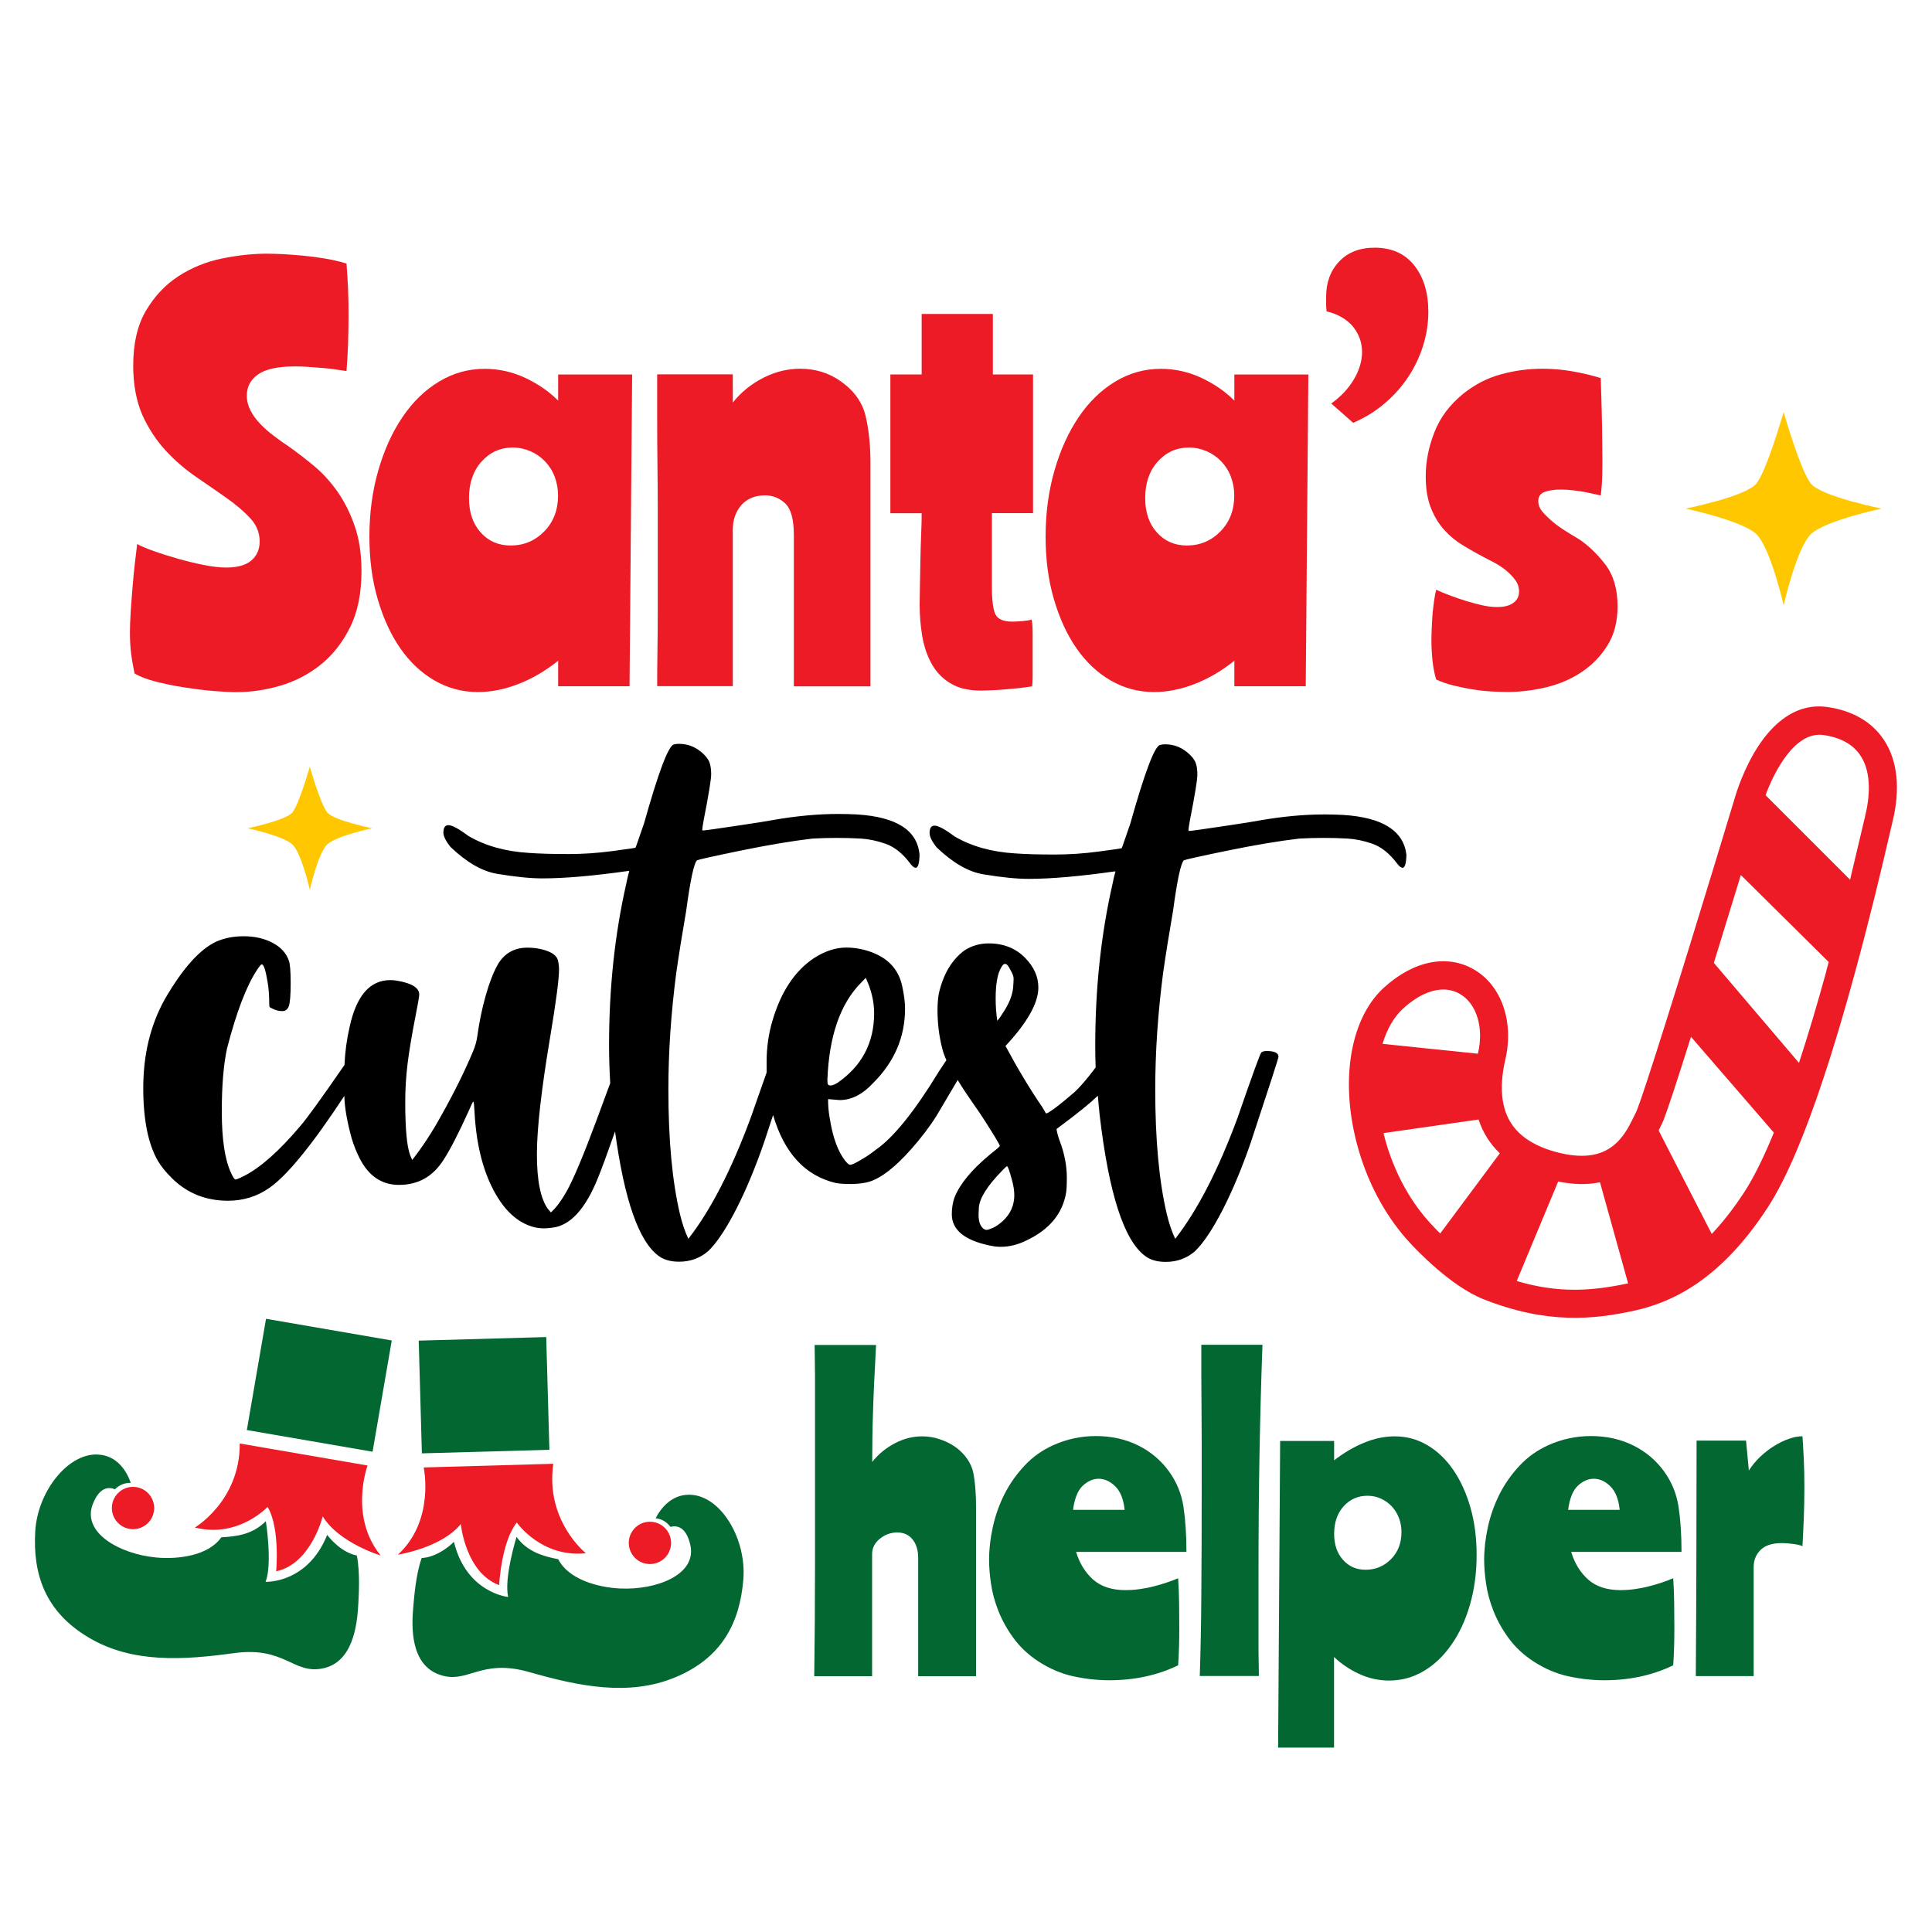
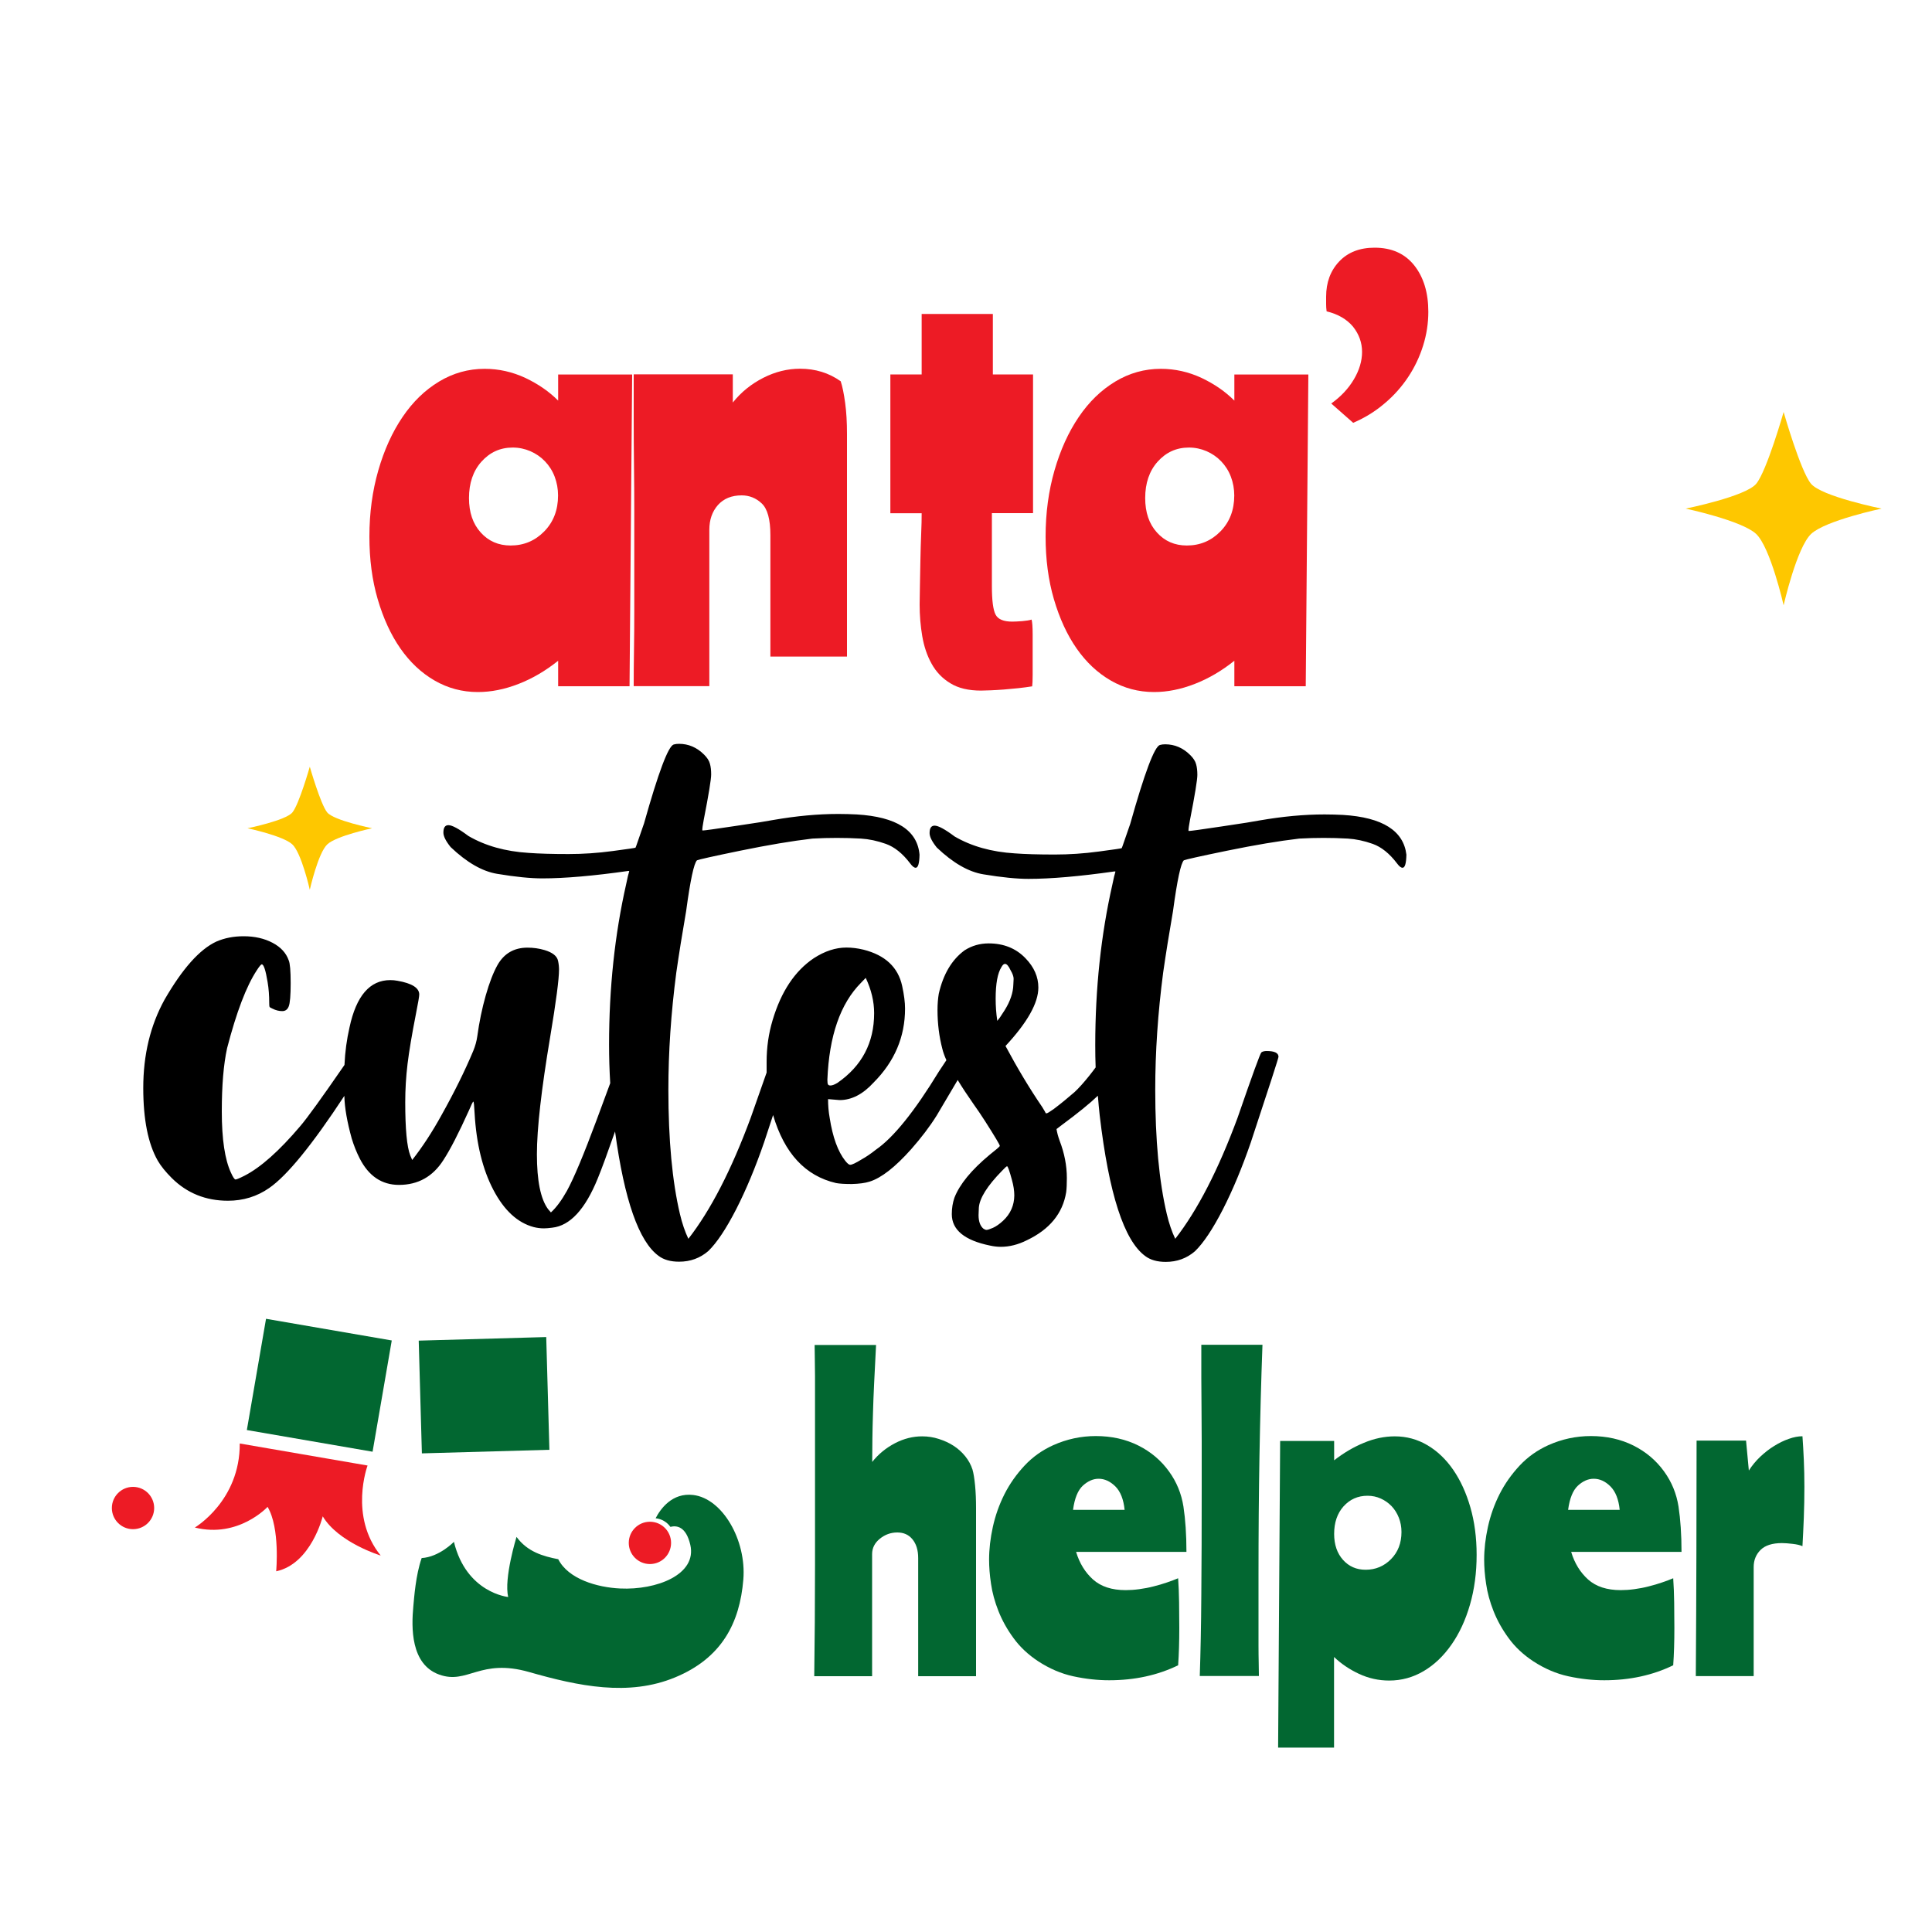
<svg xmlns="http://www.w3.org/2000/svg" version="1.1" id="Layer_1" x="0px" y="0px" viewBox="0 0 2000 2000" style="enable-background:new 0 0 2000 2000;" xml:space="preserve">
  <style type="text/css">
	.st0{fill:#026731;}
	.st1{fill:#ED1B25;}
	.st2{fill:#FEC700;}
</style>
  <g>
    <g>
      <g>
        <g>
          <path class="st0" d="M454.6,1733.5c29.6,10.7,42.1-17.2,93.2-2.6c51.1,14.6,102.9,25.5,151.1,5.5c48.3-20,66.9-56.3,70.6-101.3      c3.3-40.8-21.6-83.9-51.9-87.5c-21.8-2.6-33.9,14.4-38.9,24.1c6.3,0.6,11.8,4,15.3,8.9c6.7-1.7,16.2-0.3,20.6,18.6      c7.1,30.9-35.1,47-72.6,45.2c-23.7-1.1-53.7-9.7-64.1-30.3c-15.8-3.1-31.8-7.6-43.2-23.1c0,0-13.3,43-8.6,62.2      c0,0-43.3-4.1-56.2-57.1c0,0-15.1,15.7-33.4,16.8c-6.2,17.7-7.8,41.3-8.6,49.7C425.8,1684.8,425,1722.8,454.6,1733.5z" />
        </g>
        <g>
          <circle class="st1" cx="672.8" cy="1597.2" r="21.9" />
        </g>
        <g>
-           <path class="st1" d="M572.8,1515.3l-134.2,3.8c0,0,11.9,54.8-26.7,90.3c0,0,45.1-7,65.1-31.7c0,0,4.9,50.4,39.7,63.2      c0,0,2.2-44.8,18.3-64.8c0,0,25.1,36.6,71.5,31.8C606.4,1607.9,564.2,1574.1,572.8,1515.3z" />
-         </g>
+           </g>
        <g>
          <rect x="434.9" y="1385.4" transform="matrix(1 -2.810101e-02 2.810101e-02 1 -40.375 14.645)" class="st0" width="132" height="116.7" />
        </g>
      </g>
      <g>
        <g>
-           <path class="st0" d="M334.3,1727.1c-30.8,6.4-39.3-23-91.9-15.8c-52.6,7.2-105.4,10.7-150.4-16c-45-26.6-58.2-65.3-55.5-110.3      c2.5-40.8,33.3-80,63.8-79.3c22,0.5,31.5,19.1,35.1,29.4c-6.3-0.3-12.2,2.3-16.4,6.6c-6.4-2.6-16-2.6-23,15.5      c-11.4,29.6,28.1,51.5,65.4,55.1c23.6,2.2,54.5-2,67.7-20.9c16.1-0.8,32.5-3,46.1-16.7c0,0,7,44.4-0.3,62.8      c0,0,43.4,2.1,63.8-48.6c0,0,12.7,17.7,30.7,21.4c3.6,18.4,1.9,42,1.5,50.4C369.7,1683,365.1,1720.7,334.3,1727.1z" />
-         </g>
+           </g>
        <g>
          <circle class="st1" cx="137.7" cy="1561.1" r="21.9" />
        </g>
        <g>
          <path class="st1" d="M248.2,1494.3l132.3,22.8c0,0-19.5,52.5,13.6,93.2c0,0-43.7-13.3-60-40.6c0,0-12,49.2-48.2,56.9      c0,0,4.2-44.7-8.9-66.7c0,0-30.1,32.7-75.3,21.4C201.8,1581.2,248.5,1553.7,248.2,1494.3z" />
        </g>
        <g>
          <rect x="271.3" y="1367.8" transform="matrix(0.17 -0.986 0.986 0.17 -1139.233 1515.352)" class="st0" width="116.8" height="132" />
        </g>
      </g>
    </g>
    <g>
-       <path class="st1" d="M137.9,378.5c0-23,4.4-42,13.2-56.9c8.8-14.9,20-26.8,33.5-35.6c13.5-8.8,28.4-14.9,44.8-18.3    c16.4-3.4,32.1-5.1,47.2-5.1c4.3,0,9.8,0.2,16.5,0.5c6.7,0.4,13.7,0.9,21,1.6c7.4,0.7,14.9,1.7,22.7,3c7.7,1.3,15,3,21.9,5.1    c0.7,9.4,1.3,18.1,1.6,26.2c0.4,8.1,0.5,17.4,0.5,27.8c0,10.4-0.2,20.4-0.5,30c-0.4,9.5-0.9,18.6-1.6,27.3    c-2.9-0.4-6.6-0.9-11.1-1.6c-4.5-0.7-9.2-1.3-14-1.6c-4.9-0.4-9.7-0.7-14.6-1.1c-4.9-0.4-9.4-0.5-13.8-0.5    c-17.3,0-29.9,2.7-37.8,8.1c-7.9,5.4-11.9,12.8-11.9,22.1c0,5.4,1.3,10.5,3.8,15.4c2.5,4.9,5.8,9.4,10,13.8    c4.1,4.3,8.8,8.5,14,12.4c5.2,4,10.5,7.7,15.9,11.3c8.6,6.1,17.4,12.9,26.2,20.2c8.8,7.4,16.8,16.2,24,26.4    c7.2,10.3,13.1,22.1,17.8,35.6c4.7,13.5,7,29.1,7,46.7c0,23-4,42.5-11.9,58.3c-7.9,15.8-18.1,28.7-30.5,38.6    c-12.4,9.9-26.3,17.1-41.6,21.6c-15.3,4.5-30.5,6.7-45.6,6.7c-6.8,0-15.2-0.5-25.1-1.3c-9.9-0.9-19.9-2.2-30-3.8    c-10.1-1.6-19.6-3.6-28.6-5.9c-9-2.3-16.2-5.1-21.6-8.4c-1.4-6.5-2.6-13.1-3.5-20c-0.9-6.8-1.3-14.4-1.3-22.7    c0-5.7,0.3-12.8,0.8-21c0.5-8.3,1.2-16.7,1.9-25.4c0.7-8.6,1.5-16.9,2.4-24.8c0.9-7.9,1.7-14.6,2.4-20c4,2.2,9.7,4.6,17.3,7.3    c7.6,2.7,15.7,5.3,24.6,7.8c8.8,2.5,17.7,4.7,26.7,6.5c9,1.8,16.9,2.7,23.7,2.7c11.5,0,20.1-2.4,25.9-7.3    c5.7-4.9,8.6-11.4,8.6-19.7c0-9-3.2-17-9.7-24c-6.5-7-14.6-13.9-24.3-20.8c-9.7-6.8-20.2-14.1-31.6-21.9    c-11.3-7.7-21.9-16.8-31.6-27.3c-9.7-10.4-17.8-22.8-24.3-37C141.2,415.3,137.9,398.3,137.9,378.5z" />
      <path class="st1" d="M651.7,710.4h-73.9v-26.4c-13,10.4-26.6,18.4-41,24c-14.4,5.6-28.4,8.4-42.1,8.4c-16.2,0-31.1-4-44.8-11.9    c-13.7-7.9-25.5-19-35.4-33.2c-9.9-14.2-17.7-31.2-23.5-51c-5.8-19.8-8.6-41.4-8.6-64.8c0-24.5,3.1-47.3,9.2-68.5    c6.1-21.2,14.5-39.7,25.1-55.3c10.6-15.7,23.2-27.9,37.8-36.7c14.6-8.8,30.3-13.2,47.2-13.2c14.7,0,28.8,3.2,42.1,9.4    c13.3,6.3,24.6,14.1,34,23.5v-27h76.6L651.7,710.4z M485.5,515.6c0,14.8,4,26.6,12.1,35.6c8.1,9,18.4,13.5,31,13.5    c13.7,0,25.3-4.9,34.8-14.6c9.5-9.7,14.3-22.1,14.3-37.2c0-6.8-1.2-13.3-3.5-19.4c-2.3-6.1-5.7-11.4-10-15.9    c-4.3-4.5-9.4-8-15.1-10.5c-5.8-2.5-11.9-3.8-18.3-3.8c-13,0-23.7,4.9-32.4,14.6C489.8,487.5,485.5,500.1,485.5,515.6z" />
-       <path class="st1" d="M758.6,387.6v29.1c8.6-10.8,19.2-19.3,31.6-25.6c12.4-6.3,25.1-9.4,38-9.4c15.8,0,29.9,4.3,42.1,13    c12.2,8.6,20.3,18.9,24.3,30.8c1.8,5.4,3.3,12.9,4.6,22.4c1.3,9.5,1.9,20.2,1.9,32.1v230.5h-79.3V553.9c0-16.2-3-27.1-8.9-32.7    c-5.9-5.6-12.9-8.4-20.8-8.4c-10.4,0-18.6,3.3-24.6,10c-5.9,6.7-8.9,15.2-8.9,25.6v161.9h-78.3c0-11.9,0.1-24.4,0.3-37.5    c0.2-13.1,0.3-26.3,0.3-39.4c0-13.1,0-26.2,0-39.1c0-13,0-25.2,0-36.7c0-6.8,0-17.1,0-30.8c0-13.7-0.1-28.6-0.3-44.8    c-0.2-16.2-0.3-32.7-0.3-49.7c0-16.9,0-31.8,0-44.8H758.6z" />
+       <path class="st1" d="M758.6,387.6v29.1c8.6-10.8,19.2-19.3,31.6-25.6c12.4-6.3,25.1-9.4,38-9.4c15.8,0,29.9,4.3,42.1,13    c1.8,5.4,3.3,12.9,4.6,22.4c1.3,9.5,1.9,20.2,1.9,32.1v230.5h-79.3V553.9c0-16.2-3-27.1-8.9-32.7    c-5.9-5.6-12.9-8.4-20.8-8.4c-10.4,0-18.6,3.3-24.6,10c-5.9,6.7-8.9,15.2-8.9,25.6v161.9h-78.3c0-11.9,0.1-24.4,0.3-37.5    c0.2-13.1,0.3-26.3,0.3-39.4c0-13.1,0-26.2,0-39.1c0-13,0-25.2,0-36.7c0-6.8,0-17.1,0-30.8c0-13.7-0.1-28.6-0.3-44.8    c-0.2-16.2-0.3-32.7-0.3-49.7c0-16.9,0-31.8,0-44.8H758.6z" />
      <path class="st1" d="M953.9,325h73.9v62.6h41.6v143.6h-42.6v75.6c0,14.8,1.3,24.6,3.8,29.4c2.5,4.9,8.3,7.3,17.3,7.3    c2.5,0,5.9-0.2,10.3-0.5c4.3-0.4,7.6-0.9,9.7-1.6c0.7,2.5,1.1,7.6,1.1,15.4c0,7.7,0,15.6,0,23.5c0,6.8,0,13,0,18.6    c0,5.6-0.2,9.4-0.5,11.6c-4.3,0.7-9.1,1.3-14.3,1.9c-5.2,0.5-10.3,1-15.1,1.4c-4.9,0.4-9.4,0.6-13.5,0.8c-4.1,0.2-7.5,0.3-10,0.3    c-13,0-23.6-2.5-31.8-7.6c-8.3-5-14.8-11.8-19.4-20.2c-4.7-8.4-7.9-18-9.7-28.6c-1.8-10.6-2.7-21.5-2.7-32.7    c0-4.3,0.1-10.7,0.3-19.2c0.2-8.4,0.4-17.4,0.5-26.7c0.2-9.4,0.4-18.4,0.8-27.3c0.4-8.8,0.5-15.9,0.5-21.3h-32.4V387.6h32.4V325z" />
      <path class="st1" d="M1351.7,710.4h-73.9v-26.4c-13,10.4-26.6,18.4-41,24c-14.4,5.6-28.4,8.4-42.1,8.4c-16.2,0-31.1-4-44.8-11.9    c-13.7-7.9-25.5-19-35.4-33.2c-9.9-14.2-17.7-31.2-23.5-51c-5.8-19.8-8.6-41.4-8.6-64.8c0-24.5,3.1-47.3,9.2-68.5    c6.1-21.2,14.5-39.7,25.1-55.3c10.6-15.7,23.2-27.9,37.8-36.7c14.6-8.8,30.3-13.2,47.2-13.2c14.7,0,28.8,3.2,42.1,9.4    c13.3,6.3,24.6,14.1,34,23.5v-27h76.6L1351.7,710.4z M1185.5,515.6c0,14.8,4,26.6,12.1,35.6c8.1,9,18.4,13.5,31,13.5    c13.7,0,25.3-4.9,34.8-14.6c9.5-9.7,14.3-22.1,14.3-37.2c0-6.8-1.2-13.3-3.5-19.4c-2.3-6.1-5.7-11.4-10-15.9    c-4.3-4.5-9.4-8-15.1-10.5c-5.8-2.5-11.9-3.8-18.3-3.8c-13,0-23.7,4.9-32.4,14.6C1189.8,487.5,1185.5,500.1,1185.5,515.6z" />
      <path class="st1" d="M1373.3,322.3c-0.4-2.9-0.5-5.4-0.5-7.6c0-2.2,0-4.7,0-7.6c0-14.7,4.5-26.9,13.5-36.4    c9-9.5,21.2-14.3,36.7-14.3c17.6,0,31.3,6.1,41,18.3c9.7,12.2,14.6,28.3,14.6,48c0,11.9-1.8,23.6-5.4,35.1    c-3.6,11.5-8.7,22.3-15.4,32.4c-6.7,10.1-14.8,19.3-24.6,27.5c-9.7,8.3-20.5,14.9-32.4,20l-22.7-20c10.1-7.2,17.9-15.6,23.5-25.1    c5.6-9.5,8.4-19,8.4-28.3c0-9.7-3.2-18.4-9.4-26.2C1394.2,330.5,1385.2,325.2,1373.3,322.3z" />
-       <path class="st1" d="M1514.7,407.6c12.2-9.7,25.4-16.5,39.4-20.2c14-3.8,28.2-5.7,42.6-5.7c10.4,0,20.8,0.9,31,2.7    c10.3,1.8,20.1,4.1,29.4,7c0.7,21.9,1.2,39.9,1.4,53.7c0.2,13.9,0.3,24.6,0.3,32.1c0,10.8-0.2,18.4-0.5,22.9    c-0.4,4.5-0.7,8.7-1.1,12.7c-0.7,0-2.5-0.4-5.4-1.1c-2.9-0.7-6.3-1.4-10.3-2.2c-4-0.7-8.2-1.4-12.7-1.9c-4.5-0.5-8.9-0.8-13.2-0.8    c-6.5,0-12,0.8-16.5,2.4c-4.5,1.6-6.7,4.8-6.7,9.4c0,4,1.4,7.6,4.3,11.1c2.9,3.4,6.4,6.8,10.5,10.3c4.1,3.4,8.6,6.7,13.5,9.7    c4.9,3.1,9.4,5.9,13.8,8.4c9.7,6.5,18.8,15.2,27.3,26.2c8.4,11,12.7,25.5,12.7,43.4c0,15.8-3.5,29.3-10.5,40.5    c-7,11.2-15.9,20.3-26.7,27.5c-10.8,7.2-22.9,12.4-36.4,15.7c-13.5,3.2-26.7,4.9-39.7,4.9c-5,0-10.8-0.2-17.3-0.5    c-6.5-0.4-13-1.1-19.7-2.2c-6.7-1.1-13.2-2.4-19.7-4c-6.5-1.6-12.4-3.7-17.8-6.2c-1.8-6.1-3.1-12.7-3.8-19.7    c-0.7-7-1.1-13.9-1.1-20.8c0-3.2,0.1-7.2,0.3-11.9c0.2-4.7,0.4-9.4,0.8-14.3c0.4-4.9,0.9-9.6,1.6-14.3c0.7-4.7,1.4-8.6,2.2-11.9    c4,1.8,8.5,3.7,13.8,5.7c5.2,2,10.7,3.9,16.5,5.7c5.8,1.8,11.4,3.3,17,4.6c5.6,1.3,10.9,1.9,15.9,1.9c7.2,0,12.8-1.4,16.7-4.3    c4-2.9,5.9-6.8,5.9-11.9c0-4.3-1.3-8.2-3.8-11.6c-2.5-3.4-5.6-6.7-9.2-9.7c-3.6-3.1-7.6-5.7-11.9-8.1c-4.3-2.3-8.3-4.4-11.9-6.2    c-6.8-3.6-13.9-7.6-21-11.9c-7.2-4.3-13.7-9.6-19.4-15.9c-5.8-6.3-10.4-13.9-14-22.9c-3.6-9-5.4-20-5.4-32.9    c0-15.1,3-30.2,8.9-45.3C1490.7,432.4,1500.6,419.1,1514.7,407.6z" />
    </g>
    <g>
      <path class="st0" d="M906.9,1392.2c-0.8,15.2-1.5,28.5-2,39.8c-0.5,11.3-1,21.6-1.2,31c-0.3,9.4-0.5,18.1-0.6,26.1    c-0.1,8-0.2,16.1-0.2,24.3c6.5-8.2,14.4-14.6,23.6-19.4c9.2-4.8,18.6-7.1,28.1-7.1c6,0,11.8,0.9,17.3,2.7    c5.6,1.8,10.7,4.1,15.3,7.1c4.6,3,8.6,6.6,12,10.8c3.4,4.2,5.9,8.8,7.5,13.7c1.1,3.8,2,9.3,2.7,16.5c0.7,7.2,1,15,1,23.4v174.1    h-59.9v-122.3c0-8.2-2-14.6-5.9-19.4c-3.9-4.8-9.2-7.1-15.7-7.1c-6.8,0-12.8,2.2-18.1,6.5c-5.3,4.3-8,9.6-8,15.9v126.4h-59.9    c0.5-36.1,0.8-74.8,0.8-116c0-41.2,0-85.4,0-132.7c0-14.7,0-27,0-36.9c0-9.9,0-18.3,0-25.1c0-6.8-0.1-12.6-0.2-17.5    c-0.1-4.9-0.2-9.8-0.2-14.7H906.9z" />
      <path class="st0" d="M1114,1606.6c3.5,11.7,9.4,21.2,17.5,28.5c8.2,7.3,19.4,11,33.8,11c4.3,0,9-0.3,14.1-1c5-0.7,10-1.6,14.9-2.9    c4.9-1.2,9.5-2.6,13.9-4.1c4.3-1.5,8.2-2.9,11.4-4.3c0.5,7.9,0.9,16.2,1,25.1c0.1,8.8,0.2,17.6,0.2,26.3c0,14.4-0.4,27.3-1.2,38.7    c-21.2,10.3-45,15.5-71.4,15.5c-12.2,0-24.6-1.4-37.1-4.1c-12.5-2.7-24.6-7.9-36.3-15.5c-10.3-6.8-18.8-14.7-25.5-23.9    c-6.7-9.1-11.9-18.5-15.7-28.1c-3.8-9.6-6.4-19.1-7.7-28.3c-1.4-9.2-2-17.5-2-24.9c0-10.9,1.3-22.2,3.9-34    c2.6-11.8,6.6-23.1,12-33.8c5.4-10.7,12.4-20.6,20.8-29.6c8.4-9,18.3-16,29.8-21.2c13.9-6.2,28.5-9.4,44-9.4c16.3,0,31,3.3,44,9.8    c13,6.5,23.6,15.5,31.8,26.9c7.9,10.9,12.8,23,14.9,36.3c2,13.3,3.1,28.9,3.1,46.9H1114z M1137.3,1530.8c-5.7,0-11.1,2.4-16.3,7.1    c-5.2,4.8-8.6,13.1-10.2,25.1h53.4c-1.1-10.9-4.3-19-9.6-24.3C1149.3,1533.5,1143.5,1530.8,1137.3,1530.8z" />
      <path class="st0" d="M1306.9,1392.2c-1.4,37.8-2.4,76.1-3.1,115c-0.7,38.9-1,80.2-1,123.9c0,18.5,0,33.4,0,44.6    c0,11.3,0,20.5,0,27.7c0,7.2,0.1,13,0.2,17.5c0.1,4.5,0.2,9.2,0.2,14.1H1242c0.8-23.9,1.4-51.9,1.6-84    c0.3-32.1,0.4-69.3,0.4-111.7c0-18.5,0-34.2,0-47.1c0-12.9-0.1-24.7-0.2-35.3c-0.1-10.6-0.2-20.9-0.2-30.8c0-9.9,0-21.3,0-34    H1306.9z" />
      <path class="st0" d="M1325.2,1491.7h55.9v20c9.8-7.6,20-13.7,30.8-18.1c10.7-4.5,21.4-6.7,32-6.7c12.2,0,23.5,3.1,33.8,9.2    c10.3,6.1,19.2,14.6,26.7,25.5c7.5,10.9,13.4,23.8,17.7,38.7c4.3,14.9,6.5,31.4,6.5,49.3c0,18.5-2.3,35.7-6.9,51.6    c-4.6,15.9-11,29.7-19.2,41.4c-8.2,11.7-17.7,20.8-28.7,27.3c-11,6.5-22.9,9.8-35.7,9.8c-10.9,0-21.3-2.3-31.2-6.9    c-9.9-4.6-18.6-10.5-25.9-17.5v93.8h-57.9L1325.2,1491.7z M1381.1,1587.9c0,11.1,3.1,20.1,9.2,26.9c6.1,6.8,13.9,10.2,23.4,10.2    c10.3,0,19.1-3.7,26.3-11c7.2-7.3,10.8-16.7,10.8-28.1c0-5.2-0.9-10.1-2.7-14.7c-1.8-4.6-4.3-8.6-7.5-12c-3.3-3.4-7-6-11.2-7.9    c-4.2-1.9-8.8-2.9-13.7-2.9c-10.1,0-18.3,3.7-24.9,11C1384.3,1566.7,1381.1,1576.2,1381.1,1587.9z" />
      <path class="st0" d="M1626.5,1606.6c3.5,11.7,9.4,21.2,17.5,28.5c8.2,7.3,19.4,11,33.8,11c4.3,0,9-0.3,14.1-1    c5-0.7,10-1.6,14.9-2.9c4.9-1.2,9.5-2.6,13.9-4.1c4.3-1.5,8.2-2.9,11.4-4.3c0.5,7.9,0.9,16.2,1,25.1c0.1,8.8,0.2,17.6,0.2,26.3    c0,14.4-0.4,27.3-1.2,38.7c-21.2,10.3-45,15.5-71.4,15.5c-12.2,0-24.6-1.4-37.1-4.1c-12.5-2.7-24.6-7.9-36.3-15.5    c-10.3-6.8-18.8-14.7-25.5-23.9c-6.7-9.1-11.9-18.5-15.7-28.1c-3.8-9.6-6.4-19.1-7.7-28.3c-1.4-9.2-2-17.5-2-24.9    c0-10.9,1.3-22.2,3.9-34c2.6-11.8,6.6-23.1,12-33.8c5.4-10.7,12.4-20.6,20.8-29.6c8.4-9,18.3-16,29.8-21.2    c13.9-6.2,28.5-9.4,44-9.4c16.3,0,31,3.3,44,9.8c13,6.5,23.6,15.5,31.8,26.9c7.9,10.9,12.8,23,14.9,36.3c2,13.3,3.1,28.9,3.1,46.9    H1626.5z M1649.8,1530.8c-5.7,0-11.2,2.4-16.3,7.1c-5.2,4.8-8.6,13.1-10.2,25.1h53.4c-1.1-10.9-4.3-19-9.6-24.3    S1656,1530.8,1649.8,1530.8z" />
      <path class="st0" d="M1807.5,1491.3l2.9,31c3.3-5.2,7.2-9.9,11.8-14.3c4.6-4.3,9.4-8.1,14.5-11.2c5-3.1,10.1-5.6,15.1-7.3    c5-1.8,9.7-2.7,14.1-2.7c0.5,7.1,1,15.2,1.4,24.3c0.4,9.1,0.6,18.4,0.6,27.9c0,10.9-0.2,21.6-0.6,32.2    c-0.4,10.6-0.9,20.4-1.4,29.4c-2.4-1.1-5.8-1.9-10.2-2.4c-4.4-0.5-8-0.8-11-0.8c-10.1,0-17.5,2.4-22.2,7.1    c-4.8,4.8-7.1,10.7-7.1,17.7v112.9h-59.9c0.3-44,0.5-85.8,0.6-125.4c0.1-39.6,0.2-79,0.2-118.4H1807.5z" />
    </g>
    <path d="M1390.2,843.6c-6.2-0.3-12.5-0.5-19-0.5c-21.2,0-43.6,2.1-67.2,6.2c-5,1-18,3.1-39.1,6.2c-21.1,3.2-32.4,4.7-33.9,4.7   c-0.5,0-0.7-0.1-0.7-0.3c0-1.8,0.5-5.4,1.5-10.7c5.2-26.5,7.7-42.1,7.7-47c0-4.3-0.4-8-1.3-11.1c-0.8-3.1-2.8-6.2-6-9.4   c-7.5-7.5-16.2-11.2-26-11.2c-2,0-3.8,0.2-5.5,0.7c-5.7,1.8-15.9,29.1-30.7,81.7c-2.5,7-4.5,12.9-6.1,17.6   c-1.6,4.7-2.5,7.2-2.7,7.5c-0.2,0.3-8.2,1.4-23.7,3.5c-15.6,2.1-30.8,3.1-45.6,3.1c-17,0-30.8-0.4-41.5-1.2   c-24-1.5-44.7-7.3-62.2-17.5c-10-7.5-16.9-11.2-20.7-11.2c-3.5,0-5.2,2.6-5.2,7.7c0,3.8,2.5,8.8,7.5,15   c16.8,16,32.9,25.2,48.2,27.7c19.2,3.2,34.7,4.7,46.7,4.7c23.3,0,53-2.6,89-7.7c0.7,0,1,0.1,1,0.2c-0.8,2.5-1.9,7-3.2,13.5   c-11.8,52.1-17.7,107.5-17.7,166.2c0,7.7,0.1,15.4,0.4,23c-2,2.8-4.3,5.6-6.6,8.6c-5.7,7.1-10.7,12.7-15.2,16.9   c-6.7,5.8-13.8,11.7-21.5,17.5c-4.2,3-6.7,4.5-7.5,4.5c-0.7,0-1-0.1-1-0.4c0-0.3-1.2-2.3-3.5-6.1c-13.2-19.3-25.8-40.4-38-63.2   c22.6-24.3,34-44.5,34-60.5c0-11-4.4-21.1-13.2-30.2c-9.8-10.3-22.6-15.5-38.2-15.5c-9.2,0-17.5,2.4-25,7.2   c-13.2,9.7-22.1,24.7-26.7,45c-0.8,4.8-1.3,10.4-1.3,16.7c0,14.2,1.7,27.6,5,40.2c0.8,3.4,2.2,7.3,4.2,11.8   c-2.2,3.4-4.8,7.3-7.7,11.6c-25.3,41.5-47.1,68.5-65.2,81c-5.3,4.2-10.3,7.6-15,10.2c-6,3.7-9.9,5.5-11.7,5.5c-1.2,0-2.8-1.3-5-4   c-7.7-9.7-13.1-24.5-16.2-44.5c-1.2-6.5-1.7-13-1.7-19.5l12,1c12.3,0,24-6,35-18c21.8-21.8,32.7-47.4,32.7-76.7   c0-6.5-1-14.3-3-23.5c-4.2-19.3-17.5-31.8-40-37.5c-6.2-1.5-12.1-2.2-17.7-2.2c-11.2,0-22.4,3.7-33.7,11   c-19.7,13.2-33.9,34.6-42.7,64.2c-4.2,14-6.2,28.3-6.2,43v11.2c0,0,0,0,0,0c-4,11.2-9.5,26.8-16.5,46.9   c-20,54-41.5,95.7-64.5,125.2c-3.5-7.3-6.4-15.8-8.7-25.5c-8-33.8-12-76.8-12-128.9c0-38.8,2.7-79.2,8.2-121.2   c2.7-18.8,6.1-40.1,10.2-63.7c4.3-32,8.1-49.5,11.2-52.5c1.7-0.8,16.7-4.2,45-10c28.3-5.8,53.1-10,74.5-12.5   c8.5-0.5,16.9-0.7,25.2-0.7c8.3,0,16.7,0.2,25,0.7c8.3,0.5,16.9,2.3,25.9,5.5c8.9,3.2,17.3,9.9,25.1,20.2c2.2,3,4.1,4.5,5.7,4.5   c2.5,0,3.8-4.5,4-13.5c-2.2-25.3-23.8-39.2-65-41.7c-6.2-0.3-12.5-0.5-19-0.5c-21.2,0-43.6,2.1-67.2,6.2c-5,1-18,3.1-39.1,6.2   c-21.1,3.2-32.4,4.7-33.9,4.7c-0.5,0-0.7-0.1-0.7-0.3c0-1.8,0.5-5.4,1.5-10.7c5.2-26.5,7.7-42.1,7.7-47c0-4.3-0.4-8-1.3-11.1   c-0.8-3.1-2.8-6.2-6-9.4c-7.5-7.5-16.2-11.2-26-11.2c-2,0-3.8,0.2-5.5,0.7c-5.7,1.8-15.9,29.1-30.7,81.7c-2.5,7-4.5,12.9-6.1,17.6   c-1.6,4.7-2.5,7.2-2.7,7.5c-0.2,0.3-8.2,1.4-23.7,3.5c-15.6,2.1-30.8,3.1-45.6,3.1c-17,0-30.8-0.4-41.5-1.2   c-24-1.5-44.7-7.3-62.2-17.5c-10-7.5-16.9-11.2-20.7-11.2c-3.5,0-5.2,2.6-5.2,7.7c0,3.8,2.5,8.8,7.5,15   c16.8,16,32.9,25.2,48.2,27.7c19.2,3.2,34.7,4.7,46.7,4.7c23.3,0,53-2.6,89-7.7c0.7,0,1,0.1,1,0.2c-0.8,2.5-1.9,7-3.2,13.5   c-11.8,52.1-17.7,107.5-17.7,166.2c0,13.4,0.4,26.7,1.2,39.8l-14.2,38.4c-13.2,35.5-23.4,59.9-30.7,73.2   c-5.5,9.8-11,17.2-16.5,22.2l-3-3.5c-7.7-10.5-11.5-29.4-11.5-56.7c0-26.5,4.6-66.9,13.7-121.2c6.2-37,9.2-60.3,9.2-70   c0-2.8-0.3-5.8-1-9c-1-5-5.7-8.7-14-11.2c-5.7-1.7-11.6-2.5-17.7-2.5c-13.8,0-24.2,6-31,18c-4.3,7.7-8.4,18.2-12.2,31.6   c-3.8,13.4-6.7,27.4-8.7,42.1c-0.7,5-2.1,10.1-4.2,15.2c-8.5,20.3-19.4,42.4-32.7,66.2c-9.8,17.8-20,33.4-30.5,46.7l-2-4.7   c-3.5-9-5.2-27.4-5.2-55.2c0-13.2,0.8-26.4,2.4-39.6c1.6-13.2,4.5-30.4,8.6-51.3c2.3-11.7,3.5-18.5,3.5-20.5   c0-6.8-7.5-11.6-22.5-14.2c-2.5-0.5-5-0.7-7.5-0.7c-21.2,0-35.2,16.3-42.2,49c-2.8,12.2-4.6,25.2-5.2,38.8   c-0.4,0.6-0.9,1.2-1.3,1.9c-22.5,32.6-37.3,53.1-44.5,61.5c-21.8,25.7-41,42.7-57.5,51.2c-5.3,2.7-8.5,4-9.5,4c-1,0-2.6-2.3-4.7-7   c-6.3-13.5-9.5-34.6-9.5-63.5c0-26.8,1.8-48.6,5.5-65.5c9.7-37.3,19.9-64.1,30.7-80.5c2.7-4.2,4.4-6.2,5.2-6.2c2,0,4,6.1,6,18.2   c1.2,7,1.7,14.2,1.7,21.7c0,2.2,0.1,3.5,0.3,4c0.2,0.5,1.2,1.2,3.2,2c3.3,1.7,6.7,2.5,10,2.5c3.2,0,5.4-1.6,6.7-4.9   c1.3-3.3,2-11.3,2-24.1c0-12.7-0.7-20.5-2-23.5c-2.7-7.7-8.2-13.7-16.7-18.2c-8.5-4.5-18.5-6.8-30-6.8c-10.3,0-19.7,1.8-28.2,5.5   c-17.3,8-35.2,28.1-53.7,60.2c-14.7,26.7-22,57.1-22,91.4c0,32.6,5,57.7,15,75.2c3.3,5.7,8.2,11.7,14.5,18   c15.8,15.7,35.2,23.5,58.2,23.5c15.8,0,30.1-4.4,42.7-13.2c18.6-12.9,44.5-44.7,77.8-95.4c0,0.3,0,0.5,0,0.8   c0.3,11.6,2.8,26,7.6,43.4c2.2,7.2,4.9,14,8.2,20.5c9.3,18.3,22.9,27.5,40.7,27.5c19.8,0,35.1-8.6,46-25.7   c7-10.7,15.8-27.8,26.5-51.5c2.5-6,4-9,4.5-9c0.5,0,0.9,4,1.3,12c1.8,31.7,8.3,58.1,19.4,79.3c11.1,21.2,25,34.1,41.9,38.6   c3.3,0.8,6.8,1.3,10.5,1.3c2.3,0,5.2-0.3,8.5-0.7c18.5-2,34.2-19,47.2-51c4.2-10.2,10.1-26.4,17.9-48.6c9.6,71,24.7,114,45.1,128.8   c5.3,4,12.4,6,21.2,6c11.7,0,21.7-3.7,30.2-11c8.8-8.5,18.4-22.9,28.9-43.3c10.4-20.4,20-43.5,28.9-69.3   c3.4-10.3,6.5-19.7,9.3-28.2c11.6,39.5,33.3,63,65.2,70.4c3.8,0.7,9.2,1,16.2,1c7.7-0.2,13.8-1,18.5-2.5c12.2-3.8,26.5-15,43-33.5   c10.3-11.7,19.2-23.3,26.5-35c9-15.1,16.2-27.3,21.7-36.7c4.4,7.3,9.8,15.5,16.1,24.5c4.2,5.8,8.3,12,12.5,18.5   c10,15.7,15,24.1,15,25.2c0,0.7-3.5,3.7-10.5,9.2c-19,15.8-31.1,30.6-36.5,44.5c-1.8,5.2-2.7,10.8-2.7,17   c0,16.3,13.2,27.1,39.5,32.5c3.7,0.8,7.4,1.3,11.2,1.3c8.8,0,17.8-2.2,27-6.8c23.5-11.2,37.1-27.7,40.7-49.7   c0.5-3.8,0.7-8.7,0.7-14.7c0-12.8-2.5-25.7-7.5-38.7c-1.7-4.7-2.7-8.7-3.2-12l5.5-4.2c16.9-12.5,29.3-22.6,37.3-30.3   c0.5,6.8,1.2,13.6,1.9,20.3c9.5,81.1,25.2,129.7,47.2,145.7c5.3,4,12.4,6,21.2,6c11.7,0,21.7-3.7,30.2-11   c8.8-8.5,18.4-22.9,28.9-43.3c10.4-20.4,20-43.5,28.9-69.3c19.2-58,28.7-87.5,28.7-88.7c0-4-4.1-6-12.2-6c-2.5,0-4.3,0.5-5.5,1.4   c-1.2,0.9-9.4,23.5-24.7,67.8c-20,54-41.5,95.7-64.5,125.2c-3.5-7.3-6.4-15.8-8.7-25.5c-8-33.8-12-76.8-12-128.9   c0-38.8,2.7-79.2,8.2-121.2c2.7-18.8,6.1-40.1,10.2-63.7c4.3-32,8.1-49.5,11.2-52.5c1.7-0.8,16.7-4.2,45-10   c28.3-5.8,53.1-10,74.5-12.5c8.5-0.5,16.9-0.7,25.2-0.7c8.3,0,16.7,0.2,25,0.7c8.3,0.5,16.9,2.3,25.9,5.5   c8.9,3.2,17.3,9.9,25.1,20.2c2.2,3,4.1,4.5,5.7,4.5c2.5,0,3.8-4.5,4-13.5C1453,860.1,1431.3,846.1,1390.2,843.6z M891.2,1017.5   l5-5.2c5.8,12.3,8.7,24.5,8.7,36.5c0,30.7-12.7,54.7-38,72.2c-3,1.8-5.4,2.7-7.2,2.7c-1.2,0-2-0.3-2.5-1c-0.5-0.7-0.7-2.3-0.7-5   C858.3,1072.4,869.9,1039,891.2,1017.5z M1032.4,1056.8c-1.2-7.8-1.7-15.5-1.7-23c0-15.5,2-26.4,6-32.7c1.2-2.2,2.4-3.3,3.7-3.3   c1.8,0,3.7,2.2,5.7,6.5c2.2,3.7,3.2,6.7,3.2,9l-0.3,6c-0.2,8.3-3.2,17.2-9,26.5c-1,1.5-2,3-3,4.6   C1036.1,1052,1034.6,1054.1,1032.4,1056.8z M1038.4,1263.7c-3.8,3.5-7.4,6-10.6,7.4c-3.2,1.4-5.5,2.1-6.6,2.1   c-0.8,0-1.9-0.4-3.2-1.3c-3.3-2.8-5-7.5-5-14l0.3-7.7c0.7-9.8,8.7-22.6,24-38.2c3-3.2,4.7-4.7,5.2-4.7c0.8,0,2.5,4.7,5,14   c1.7,6,2.5,11.4,2.5,16.2C1049.9,1247.7,1046.1,1256.5,1038.4,1263.7z" />
-     <path class="st1" d="M1949.8,765.3c-12.3-18.2-32.4-29.8-58.2-33.4c-35.7-5.1-67.3,21.4-88.9,74.5c-3.6,9-5.5,15.3-5.6,15.5   c0,0-8.5,28.1-20.6,67.9c-8,26.3-17.6,57.6-27.4,89.4c-8.1,26.1-16.3,52.6-23.9,76.7c-16.1,51.1-26.3,82.2-30.4,92.7   c-0.4,0.9-0.7,1.6-0.7,1.7c-0.7,1.3-1.4,2.8-2.1,4.3c-7.3,15.2-17.4,35.9-42.6,40.8c-9.9,1.9-21.6,1.3-34.9-1.9   c-12.1-2.9-22.5-7.1-30.9-12.3c-16.2-10-25.4-24.1-28.1-43.1c-1.7-12-0.8-25.8,2.8-41.2c9.1-39.2-3.9-76.6-32.3-93.2   c-27.9-16.3-62.9-9.2-93.6,18.9c-36.9,33.8-46.5,104-23.9,174.6c10.8,33.9,28.3,64.6,50.5,88.8c6.8,7.4,42.3,45.2,76.6,58.9   c65.7,26.1,114.1,21.1,156.6,11.8c9.4-2.1,18.6-4.8,27.4-8.3c25.1-9.8,48.1-25.4,69.6-47.1c14.2-14.3,28-31.7,40.9-51.6   c9.7-14.9,19.8-34.8,30.1-59.3c8.7-20.7,17.8-45.2,26.9-72.6c10.4-31.1,21.1-66.9,31.9-106.4l0.9-3.3c7-25.5,14.1-53.1,21.3-82   c6.4-26.2,11.4-47.3,14.6-61.3c1.4-5.9,2.4-10.2,3-12.8C1967.6,817,1964.5,787,1949.8,765.3z M1452.3,1044.2   c8.5-7.7,17-13.3,25.2-16.5c12.3-4.8,24-4.5,33.9,1.3c17.3,10.1,24.8,34.8,18.6,61.4c0,0.1-0.1,0.2-0.1,0.4l-98.7-10.2   C1435.7,1065.5,1442.8,1053,1452.3,1044.2z M1436.5,1188.4c-1.6-5.1-3.1-10.3-4.3-15.4l98.4-14.1c4.4,13.5,11.8,25.2,22,35   l-61.7,83c-3.6-3.5-7-7.1-10.1-10.5C1461.3,1245.3,1446.1,1218.3,1436.5,1188.4z M1570.1,1326.1l42.9-103c15.3,3.1,29.5,3.5,42.1,1   c0.4-0.1,0.8-0.2,1.2-0.2l29.1,104.6C1648.2,1336.5,1613.4,1339,1570.1,1326.1z M1805.8,1233.9c-10.8,16.6-22.2,31.2-33.8,43.5   l-55-107.2c0.5-1,0.9-1.9,1.4-2.8c0.7-1.4,1.3-2.7,2.1-4.3c0.4-0.9,1.1-2.3,1.7-3.9c4.1-10.4,13.4-38.6,28.3-85.9l85.8,99.2   c-0.9,2.3-1.8,4.5-2.8,6.7C1823.8,1202.1,1814.5,1220.5,1805.8,1233.9z M1890.2,1006.9c-9.4,34.2-18.8,65.6-27.9,93.4l-88.1-103.5   c0.9-3,1.8-5.9,2.7-8.9c8.9-28.9,17.7-57.4,25.2-82.1l91,90.1c-0.7,2.7-1.4,5.3-2.2,7.9L1890.2,1006.9z M1930.7,845.2   c-0.6,2.7-1.7,7.1-3.1,13.1c-2.9,12.3-7.1,30.3-12.4,52.4l-87.5-87.5c0.6-1.7,1.4-3.6,2.2-5.8c7.5-18.4,28.1-60.7,57.7-56.5   c17.6,2.5,30.4,9.5,38.1,20.9C1935.5,796.3,1937.3,818.2,1930.7,845.2z" />
    <g>
      <path class="st2" d="M1818.1,500.7c10.9-13.3,28.3-74.2,28.3-74.2s17.4,61,28.3,74.2c10.9,13.3,73.1,25.8,73.1,25.8    s-57.8,12.2-72.8,26.1s-28.6,74-28.6,74s-13.6-60.1-28.6-74c-15-13.8-72.8-26.1-72.8-26.1S1807.2,514,1818.1,500.7z" />
    </g>
    <g>
      <path class="st2" d="M302.7,841c6.9-8.4,18-47.3,18-47.3s11.1,38.8,18,47.3c6.9,8.4,46.5,16.4,46.5,16.4s-36.8,7.8-46.3,16.6    c-9.6,8.8-18.2,47.1-18.2,47.1s-8.6-38.3-18.2-47.1c-9.6-8.8-46.3-16.6-46.3-16.6S295.8,849.4,302.7,841z" />
    </g>
  </g>
</svg>